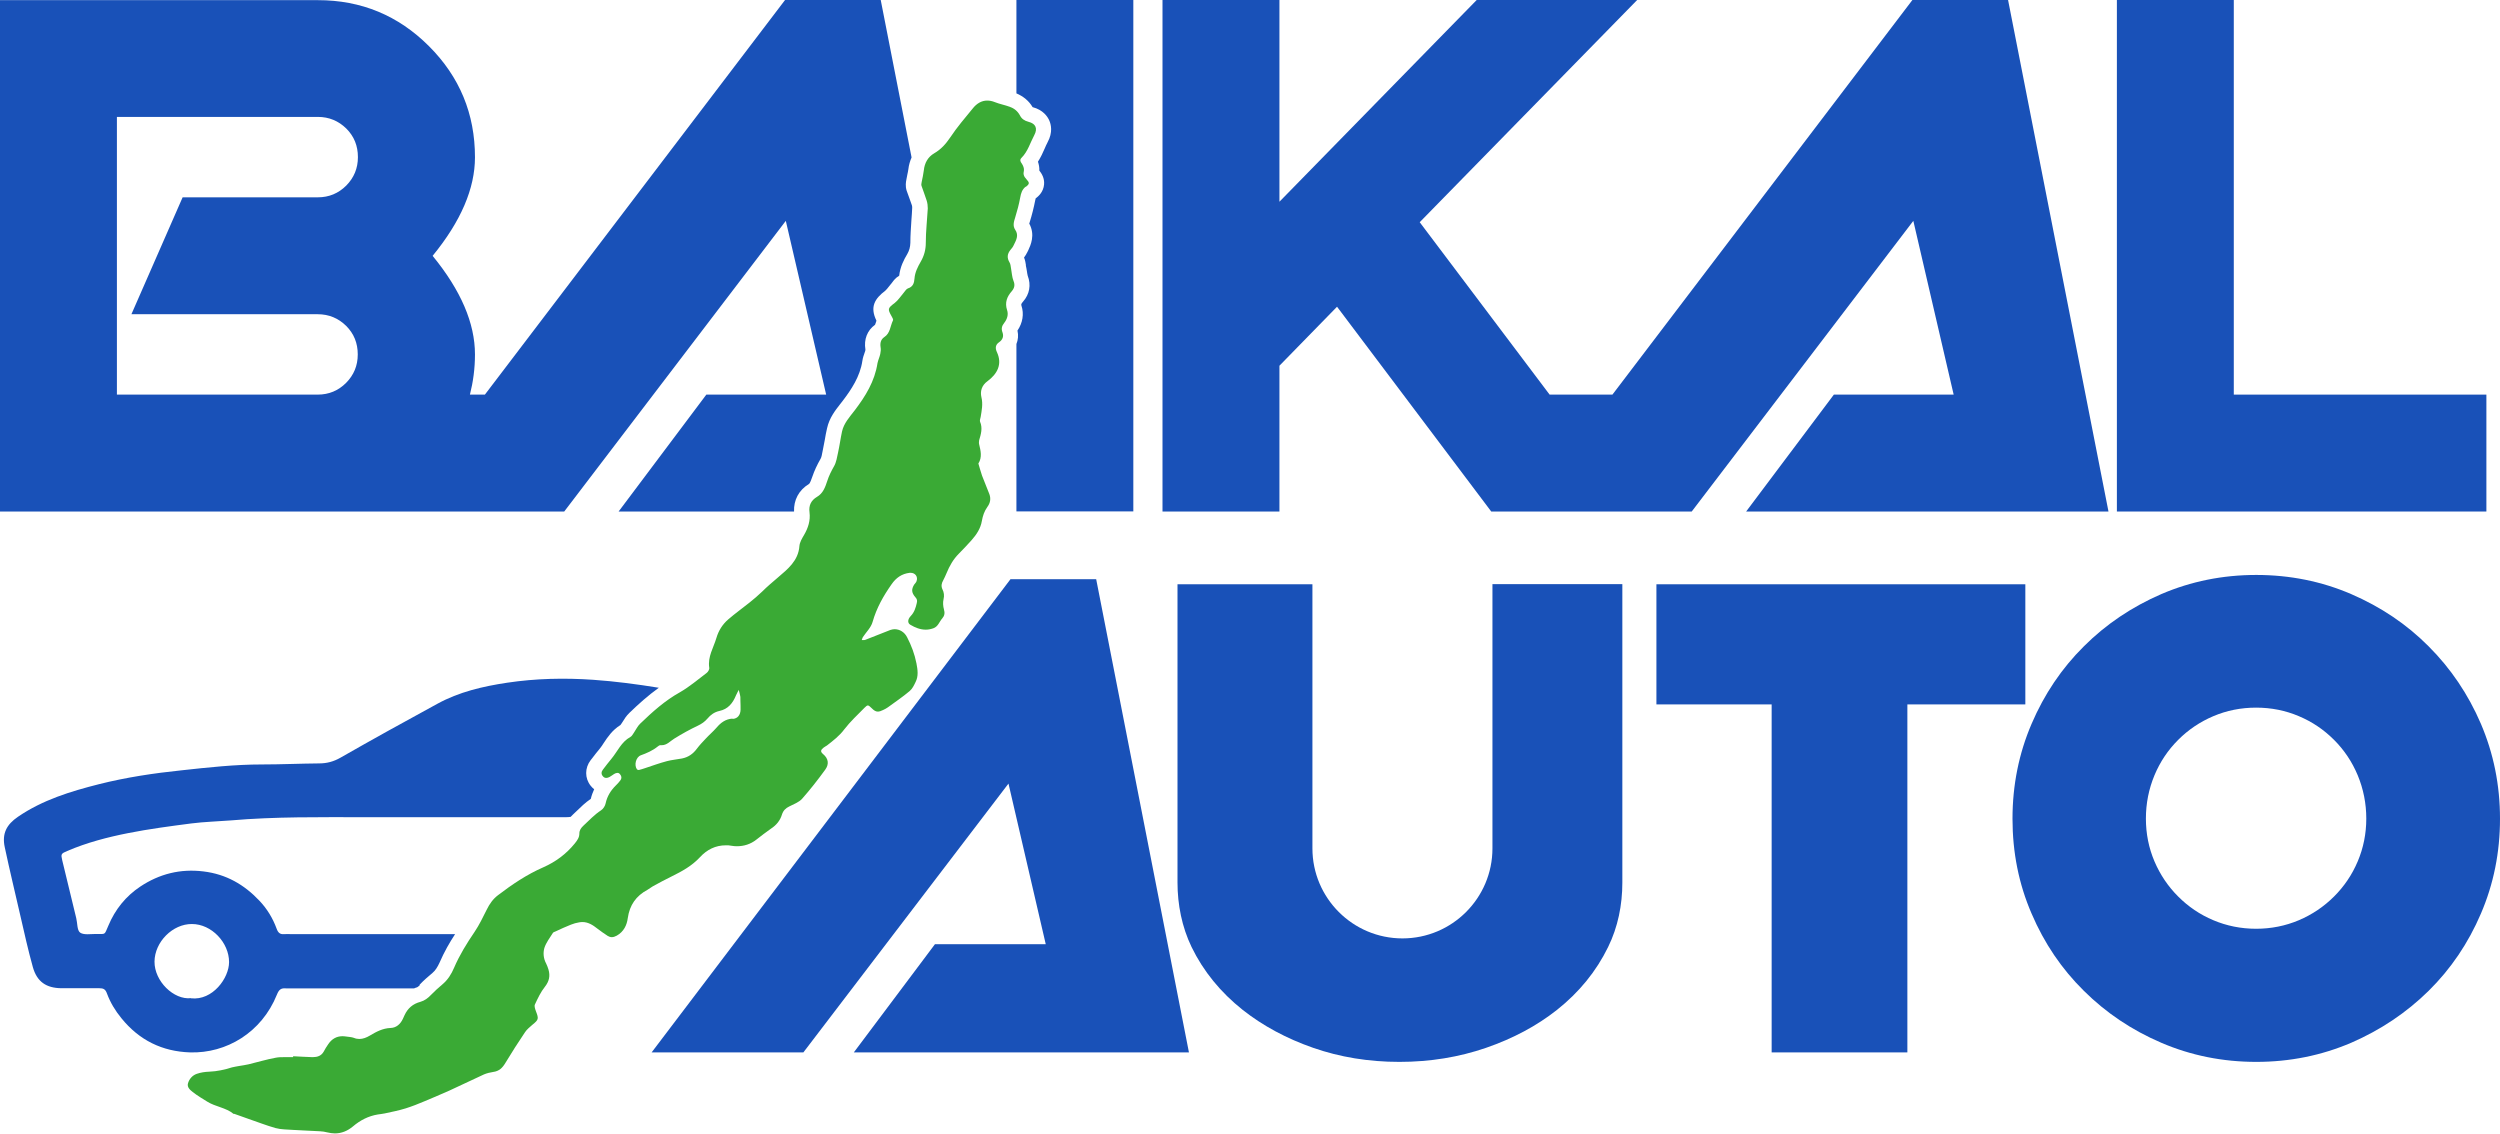
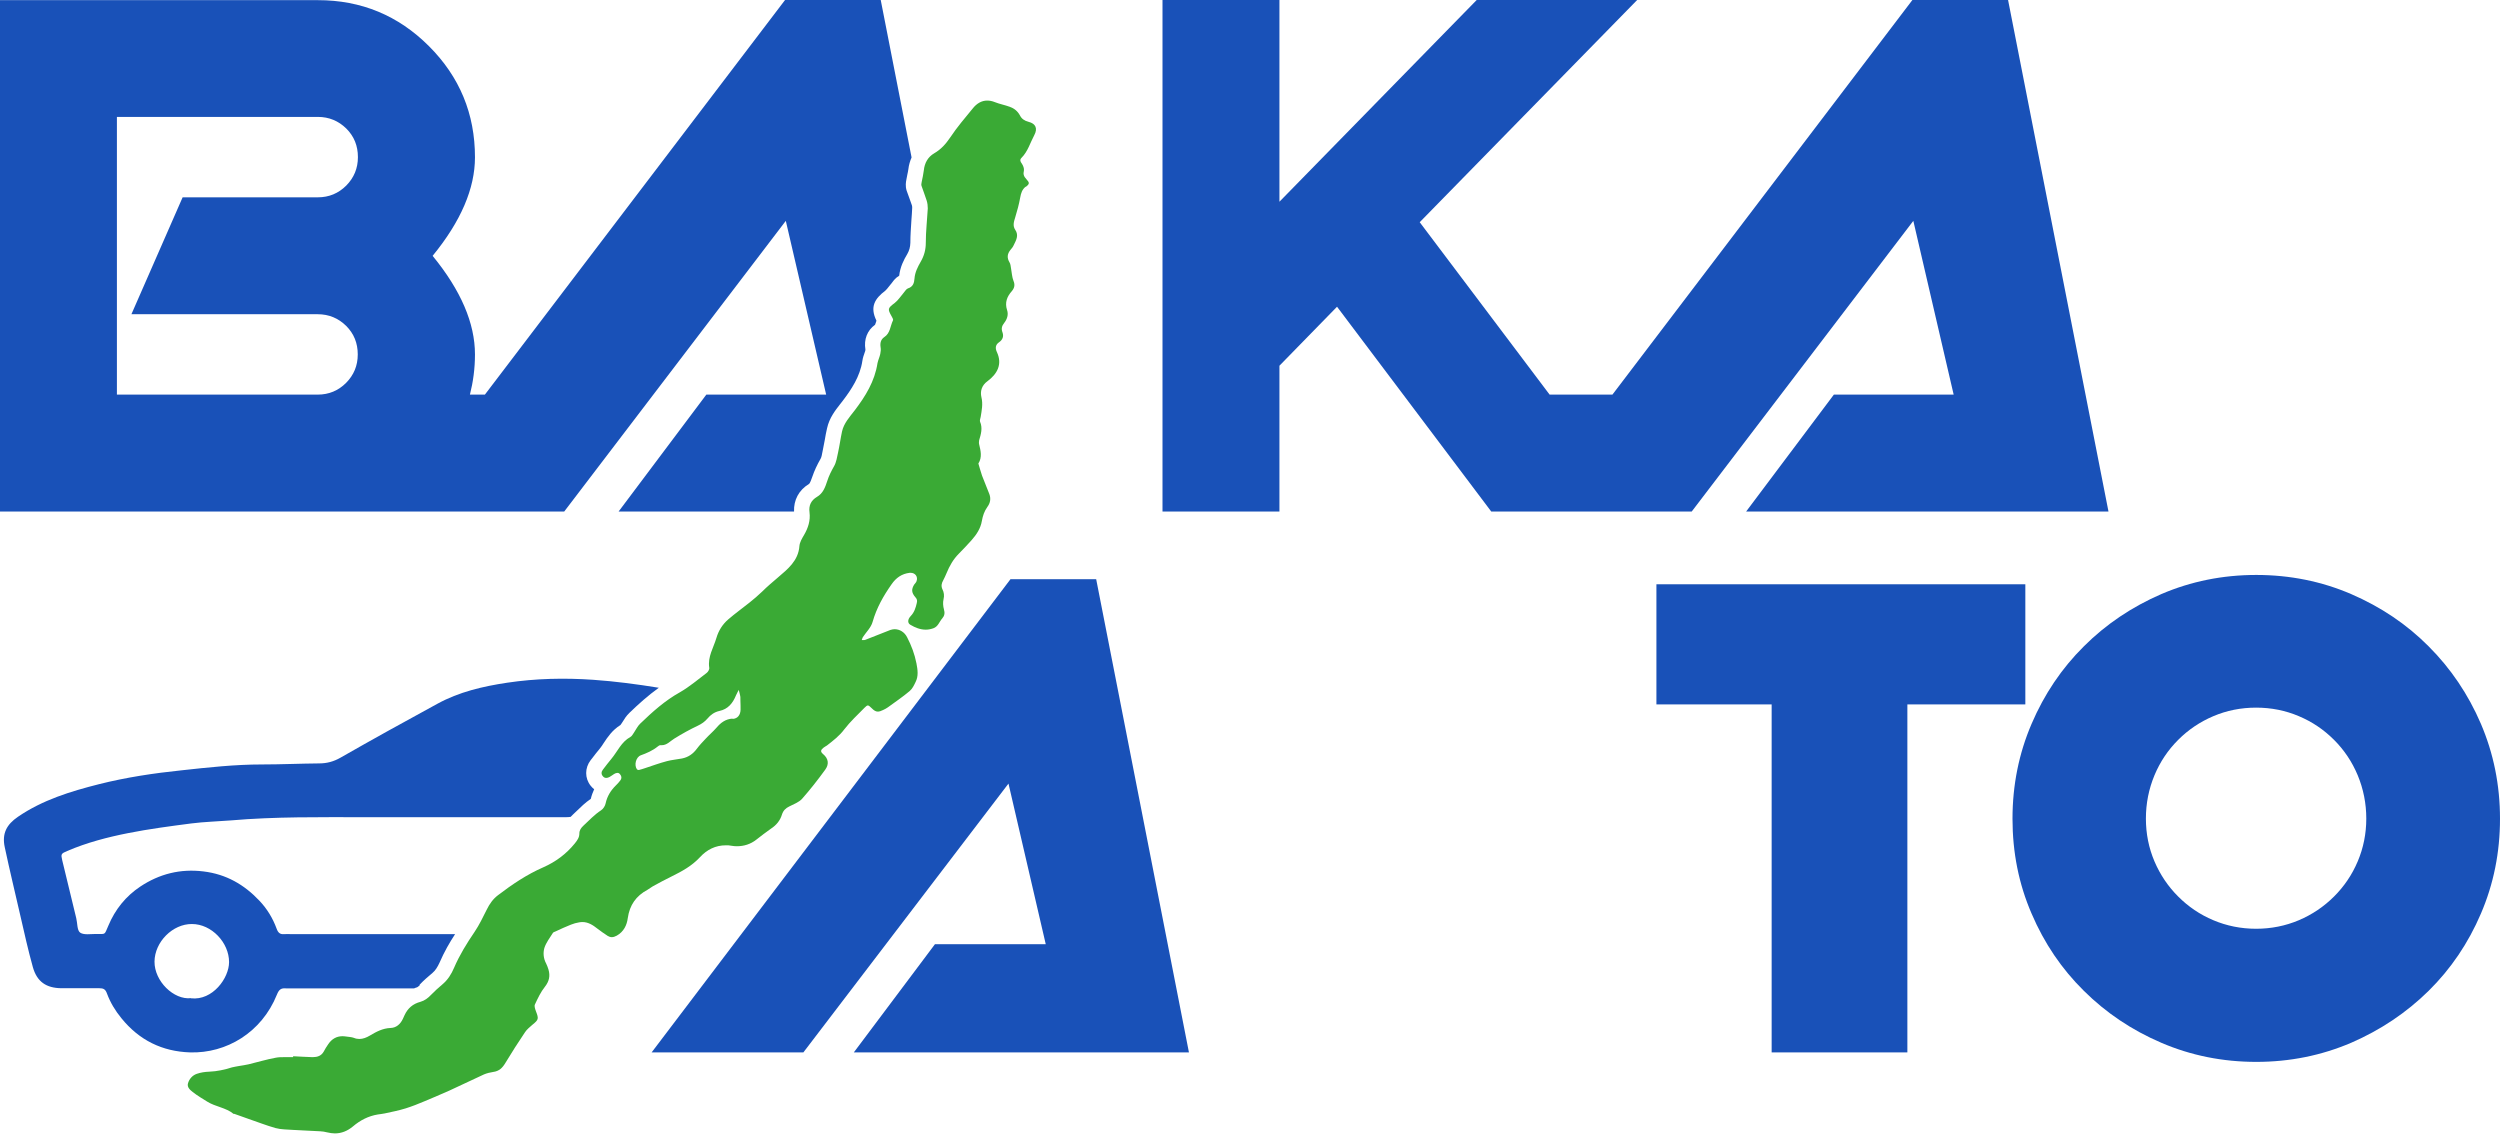
<svg xmlns="http://www.w3.org/2000/svg" width="97" height="44" viewBox="0 0 97 44" fill="none">
  <g clip-path="url(#clip0_2440_1024)">
    <path d="M74.006 27.331V40.833H68.74V27.331H64.269V22.67H78.583V27.331H74.012H74.006Z" fill="#1951B8" />
    <path d="M97 31.767C97 33.077 96.751 34.305 96.259 35.449C95.767 36.599 95.091 37.596 94.231 38.444C93.371 39.292 92.369 39.962 91.225 40.46C90.074 40.952 88.847 41.201 87.542 41.201C86.238 41.201 85.005 40.952 83.86 40.46C82.71 39.968 81.708 39.292 80.854 38.444C79.994 37.596 79.318 36.599 78.826 35.449C78.328 34.299 78.085 33.071 78.085 31.767C78.085 30.462 78.334 29.229 78.826 28.084C79.318 26.934 79.994 25.931 80.854 25.078C81.714 24.218 82.716 23.548 83.86 23.05C85.011 22.557 86.238 22.308 87.542 22.308C88.847 22.308 90.08 22.557 91.225 23.05C92.375 23.548 93.377 24.218 94.231 25.078C95.091 25.938 95.767 26.94 96.259 28.084C96.751 29.235 97 30.462 97 31.767ZM83.261 31.761C83.261 32.354 83.374 32.905 83.593 33.421C83.813 33.937 84.121 34.394 84.513 34.785C84.904 35.176 85.355 35.485 85.876 35.704C86.392 35.923 86.95 36.036 87.537 36.036C88.124 36.036 88.681 35.923 89.197 35.704C89.713 35.485 90.169 35.176 90.561 34.785C90.952 34.394 91.26 33.943 91.48 33.421C91.699 32.905 91.812 32.348 91.812 31.761C91.812 31.174 91.699 30.61 91.48 30.082C91.26 29.555 90.952 29.098 90.561 28.707C90.169 28.315 89.719 28.007 89.197 27.788C88.681 27.568 88.124 27.456 87.537 27.456C86.95 27.456 86.392 27.568 85.876 27.788C85.36 28.007 84.904 28.315 84.513 28.707C84.121 29.098 83.813 29.555 83.593 30.082C83.374 30.61 83.261 31.168 83.261 31.761Z" fill="#1951B8" />
    <path d="M74.201 0L62.562 15.311H60.125L55.085 8.622L63.522 0H57.296L49.642 7.827V0H45.105V19.847H49.642V14.19L51.877 11.901L57.86 19.847H58.5H63.54H65.639L74.237 8.569L75.802 15.311H71.154L67.75 19.847H81.809L77.913 0H74.201Z" fill="#1951B8" />
-     <path d="M86.671 15.311V0H82.135V19.847H96.472V15.311H86.671Z" fill="#1951B8" />
-     <path d="M57.907 22.67V32.917C57.907 34.844 56.342 36.41 54.415 36.41C52.488 36.41 50.922 34.844 50.922 32.917V22.67H45.687V34.239C45.687 35.099 45.858 35.965 46.232 36.742C46.694 37.691 47.359 38.503 48.218 39.185C49.001 39.802 49.914 40.294 50.952 40.656C51.989 41.017 53.104 41.201 54.296 41.201C55.488 41.201 56.609 41.017 57.658 40.656C58.708 40.294 59.627 39.802 60.409 39.185C61.269 38.503 61.933 37.691 62.396 36.742C62.775 35.971 62.947 35.111 62.947 34.245V22.664H57.907V22.67Z" fill="#1951B8" />
    <path d="M33.128 40.833H46.131L42.532 22.474H39.206L25.283 40.833H29.232H31.171L39.129 30.403L40.575 36.635H36.276L33.128 40.833Z" fill="#1951B8" />
    <path d="M12.333 19.847H21.892L30.489 8.569L32.055 15.311H27.406L24.002 19.847H30.809C30.792 19.403 30.993 19.017 31.385 18.78C31.432 18.75 31.485 18.59 31.521 18.489C31.598 18.264 31.699 18.045 31.841 17.796C31.871 17.748 31.895 17.63 31.912 17.529L31.93 17.44C31.954 17.315 31.978 17.197 32.001 17.072C32.025 16.918 32.055 16.77 32.09 16.616C32.179 16.212 32.41 15.922 32.594 15.685L32.683 15.572C33.033 15.115 33.371 14.605 33.46 14.001C33.478 13.882 33.513 13.781 33.543 13.698C33.555 13.668 33.567 13.639 33.573 13.609C33.578 13.579 33.578 13.562 33.578 13.562C33.513 13.17 33.65 12.815 33.952 12.601C33.964 12.571 33.982 12.518 33.994 12.482C33.994 12.471 33.999 12.459 34.005 12.441C33.739 11.895 33.952 11.581 34.349 11.279C34.379 11.255 34.432 11.19 34.48 11.13C34.521 11.077 34.563 11.024 34.622 10.953C34.669 10.887 34.753 10.775 34.889 10.698C34.925 10.36 35.067 10.081 35.203 9.856C35.28 9.719 35.316 9.589 35.322 9.423C35.322 9.12 35.346 8.824 35.363 8.539C35.375 8.379 35.387 8.225 35.393 8.065C35.393 8.035 35.393 7.999 35.381 7.964C35.351 7.869 35.316 7.774 35.28 7.679C35.245 7.584 35.209 7.489 35.179 7.401C35.12 7.217 35.15 7.057 35.168 6.968C35.179 6.908 35.191 6.843 35.203 6.784C35.221 6.713 35.233 6.636 35.245 6.564C35.263 6.398 35.31 6.25 35.369 6.108L34.172 0H30.46L18.814 15.311H18.233C18.358 14.819 18.429 14.297 18.429 13.752C18.429 12.542 17.883 11.267 16.786 9.927C17.883 8.587 18.429 7.312 18.429 6.102C18.429 4.418 17.836 2.983 16.644 1.791C15.452 0.599 14.017 0.006 12.333 0.006H0V19.847H12.333ZM4.536 4.536H12.333C12.766 4.536 13.134 4.691 13.436 4.987C13.739 5.289 13.887 5.657 13.887 6.096C13.887 6.535 13.733 6.896 13.436 7.199C13.134 7.501 12.766 7.656 12.333 7.656H7.086L5.099 12.192H12.327C12.76 12.192 13.128 12.346 13.43 12.643C13.733 12.945 13.881 13.313 13.881 13.752C13.881 14.19 13.727 14.552 13.43 14.854C13.128 15.157 12.76 15.311 12.327 15.311H4.536V4.536Z" fill="#1951B8" />
    <path d="M39.799 7.252C39.953 7.134 39.953 7.092 39.822 6.95C39.727 6.849 39.692 6.76 39.727 6.624C39.745 6.541 39.698 6.422 39.645 6.345C39.579 6.262 39.567 6.191 39.633 6.126C39.882 5.877 39.971 5.539 40.131 5.242C40.267 4.987 40.19 4.797 39.905 4.726C39.745 4.685 39.639 4.608 39.573 4.477C39.484 4.311 39.348 4.204 39.182 4.145C38.992 4.074 38.785 4.038 38.595 3.961C38.494 3.92 38.393 3.902 38.304 3.902C38.085 3.902 37.895 4.015 37.741 4.21C37.439 4.578 37.13 4.94 36.87 5.331C36.697 5.586 36.514 5.793 36.247 5.948C36.004 6.09 35.873 6.321 35.844 6.612C35.826 6.766 35.79 6.914 35.761 7.062C35.755 7.11 35.737 7.169 35.755 7.211C35.82 7.406 35.897 7.596 35.956 7.786C35.986 7.881 35.998 7.988 35.998 8.088C35.974 8.533 35.921 8.972 35.921 9.417C35.921 9.689 35.856 9.927 35.725 10.152C35.606 10.36 35.5 10.567 35.482 10.81C35.47 10.982 35.423 11.13 35.227 11.19C35.162 11.213 35.114 11.302 35.061 11.362C34.948 11.492 34.853 11.646 34.717 11.753C34.444 11.961 34.432 11.984 34.593 12.269C34.622 12.322 34.67 12.399 34.646 12.435C34.539 12.654 34.545 12.927 34.308 13.081C34.178 13.17 34.142 13.307 34.166 13.467C34.183 13.556 34.172 13.651 34.154 13.734C34.13 13.852 34.071 13.971 34.047 14.089C33.94 14.795 33.579 15.376 33.158 15.928C32.962 16.183 32.743 16.42 32.671 16.74C32.612 17.013 32.577 17.286 32.517 17.558C32.476 17.736 32.452 17.932 32.363 18.086C32.256 18.276 32.161 18.46 32.096 18.667C32.019 18.899 31.936 19.142 31.699 19.278C31.468 19.415 31.373 19.616 31.409 19.877C31.45 20.197 31.355 20.488 31.195 20.761C31.118 20.891 31.029 21.039 31.017 21.188C30.976 21.757 30.561 22.083 30.187 22.403C29.98 22.581 29.766 22.759 29.57 22.955C29.416 23.103 29.25 23.245 29.078 23.382C28.805 23.601 28.521 23.803 28.254 24.034C28.035 24.224 27.88 24.467 27.797 24.751C27.685 25.131 27.453 25.481 27.519 25.908C27.531 25.973 27.471 26.074 27.412 26.115C27.074 26.37 26.748 26.649 26.386 26.857C25.799 27.183 25.313 27.622 24.839 28.078C24.738 28.173 24.678 28.309 24.596 28.428C24.554 28.487 24.518 28.564 24.459 28.594C24.103 28.79 23.961 29.157 23.718 29.448C23.605 29.584 23.499 29.721 23.392 29.863C23.327 29.946 23.321 30.041 23.392 30.118C23.427 30.166 23.475 30.183 23.522 30.183C23.564 30.183 23.605 30.171 23.647 30.148C23.712 30.112 23.765 30.071 23.831 30.029C23.872 30.005 23.914 29.988 23.955 29.988C23.991 29.988 24.026 29.999 24.056 30.041C24.127 30.124 24.127 30.213 24.056 30.296C24.009 30.361 23.949 30.421 23.89 30.48C23.694 30.675 23.558 30.895 23.499 31.168C23.481 31.268 23.404 31.387 23.321 31.44C23.066 31.606 22.864 31.826 22.645 32.028C22.544 32.122 22.479 32.211 22.479 32.342C22.479 32.496 22.396 32.609 22.301 32.727C21.969 33.136 21.56 33.439 21.079 33.652C20.439 33.931 19.87 34.316 19.318 34.737C19.129 34.88 18.992 35.075 18.885 35.295C18.737 35.591 18.595 35.888 18.411 36.161C18.109 36.605 17.83 37.056 17.616 37.554C17.516 37.791 17.379 38.011 17.178 38.183C17.024 38.313 16.863 38.456 16.721 38.604C16.603 38.728 16.478 38.823 16.312 38.871C16.021 38.948 15.82 39.12 15.695 39.392C15.672 39.44 15.654 39.487 15.63 39.535C15.535 39.736 15.375 39.879 15.156 39.885C14.848 39.897 14.598 40.033 14.349 40.181C14.219 40.258 14.083 40.312 13.946 40.312C13.875 40.312 13.804 40.3 13.733 40.27C13.638 40.234 13.531 40.234 13.43 40.217C13.383 40.211 13.335 40.205 13.288 40.205C13.057 40.205 12.873 40.312 12.737 40.513C12.671 40.608 12.612 40.703 12.559 40.804C12.464 40.97 12.31 41.017 12.138 41.017C12.132 41.017 12.12 41.017 12.114 41.017C11.865 41.011 11.622 40.993 11.373 40.982V41.017C11.343 41.017 11.308 41.017 11.278 41.017C11.201 41.017 11.124 41.017 11.041 41.017C10.922 41.017 10.804 41.017 10.691 41.041C10.335 41.106 9.991 41.213 9.641 41.296C9.523 41.326 9.398 41.337 9.274 41.361C9.185 41.379 9.09 41.391 9.001 41.414C8.716 41.504 8.426 41.569 8.123 41.581C7.957 41.587 7.791 41.61 7.637 41.664C7.465 41.723 7.341 41.865 7.293 42.037C7.252 42.185 7.376 42.292 7.477 42.369C7.655 42.512 7.851 42.624 8.04 42.743C8.361 42.944 8.764 42.974 9.06 43.217C9.066 43.217 9.078 43.217 9.09 43.217C9.274 43.282 9.458 43.348 9.641 43.413C9.991 43.532 10.335 43.668 10.691 43.769C10.904 43.828 11.142 43.822 11.367 43.84C11.634 43.858 11.9 43.864 12.167 43.881C12.339 43.893 12.523 43.887 12.689 43.935C12.796 43.959 12.897 43.976 12.992 43.976C13.252 43.976 13.484 43.881 13.697 43.703C13.976 43.466 14.296 43.3 14.664 43.241C14.753 43.229 14.848 43.217 14.936 43.199C15.209 43.14 15.476 43.087 15.743 43.004C15.986 42.927 16.229 42.832 16.466 42.731C16.792 42.595 17.113 42.458 17.433 42.316C17.883 42.108 18.328 41.895 18.779 41.687C18.891 41.64 19.016 41.61 19.134 41.592C19.366 41.563 19.496 41.432 19.609 41.242C19.852 40.839 20.107 40.442 20.374 40.045C20.445 39.938 20.558 39.849 20.658 39.76C20.901 39.564 20.907 39.529 20.795 39.238C20.765 39.155 20.724 39.043 20.753 38.977C20.866 38.734 20.979 38.491 21.145 38.283C21.311 38.07 21.352 37.862 21.281 37.619C21.257 37.542 21.228 37.459 21.192 37.388C21.085 37.192 21.067 36.973 21.121 36.783C21.186 36.576 21.334 36.386 21.453 36.196C21.471 36.166 21.524 36.155 21.56 36.137C21.755 36.048 21.951 35.953 22.153 35.876C22.253 35.834 22.366 35.805 22.473 35.787C22.514 35.781 22.556 35.775 22.597 35.775C22.823 35.775 23.006 35.894 23.178 36.03C23.309 36.131 23.445 36.226 23.582 36.315C23.635 36.344 23.682 36.362 23.736 36.362C23.801 36.362 23.866 36.339 23.931 36.303C24.204 36.149 24.323 35.894 24.358 35.621C24.43 35.117 24.678 34.761 25.123 34.524C25.194 34.482 25.26 34.429 25.331 34.388C25.574 34.257 25.817 34.121 26.066 34.002C26.463 33.806 26.843 33.599 27.157 33.261C27.43 32.964 27.762 32.798 28.165 32.798C28.236 32.798 28.307 32.798 28.384 32.816C28.456 32.828 28.527 32.834 28.592 32.834C28.859 32.834 29.12 32.757 29.345 32.579C29.535 32.431 29.719 32.288 29.914 32.152C30.122 32.016 30.27 31.838 30.341 31.601C30.389 31.452 30.483 31.357 30.62 31.292C30.792 31.203 30.993 31.132 31.118 30.996C31.438 30.634 31.735 30.254 32.019 29.863C32.167 29.661 32.156 29.442 31.936 29.258C31.823 29.163 31.841 29.098 31.954 29.009C31.995 28.974 32.043 28.956 32.084 28.926C32.328 28.736 32.571 28.552 32.76 28.297C32.992 27.995 33.276 27.734 33.543 27.461C33.602 27.402 33.638 27.372 33.673 27.372C33.709 27.372 33.751 27.408 33.816 27.473C33.911 27.568 33.976 27.61 34.059 27.61C34.112 27.61 34.178 27.592 34.261 27.55C34.326 27.521 34.391 27.485 34.45 27.444C34.735 27.236 35.025 27.04 35.292 26.815C35.399 26.726 35.464 26.59 35.523 26.465C35.642 26.234 35.606 25.991 35.559 25.742C35.488 25.38 35.363 25.048 35.197 24.728C35.097 24.526 34.907 24.413 34.711 24.413C34.658 24.413 34.599 24.425 34.545 24.443C34.219 24.568 33.893 24.704 33.567 24.828C33.549 24.834 33.531 24.834 33.513 24.834C33.49 24.834 33.466 24.834 33.442 24.834C33.442 24.834 33.442 24.834 33.436 24.834C33.448 24.799 33.46 24.757 33.478 24.722C33.608 24.526 33.798 24.348 33.857 24.129C34.011 23.589 34.272 23.127 34.593 22.67C34.77 22.415 34.99 22.261 35.298 22.225C35.31 22.225 35.322 22.225 35.334 22.225C35.512 22.225 35.63 22.38 35.559 22.557C35.541 22.605 35.5 22.64 35.47 22.682C35.358 22.866 35.363 22.996 35.518 23.174C35.583 23.245 35.595 23.305 35.571 23.399C35.529 23.583 35.476 23.755 35.34 23.898C35.209 24.034 35.209 24.176 35.322 24.241C35.512 24.354 35.707 24.431 35.921 24.431C36.016 24.431 36.111 24.413 36.211 24.378C36.401 24.313 36.443 24.123 36.561 23.992C36.644 23.898 36.668 23.785 36.626 23.648C36.591 23.524 36.579 23.376 36.609 23.251C36.644 23.109 36.626 22.984 36.567 22.866C36.508 22.741 36.532 22.628 36.597 22.516C36.644 22.427 36.686 22.332 36.727 22.237C36.84 21.959 36.988 21.698 37.202 21.484C37.368 21.318 37.534 21.14 37.694 20.962C37.889 20.743 38.05 20.5 38.097 20.209C38.133 20.008 38.192 19.835 38.31 19.669C38.423 19.515 38.453 19.349 38.387 19.171C38.298 18.928 38.192 18.697 38.103 18.454C38.05 18.3 38.008 18.14 37.961 17.985C38.115 17.742 38.05 17.487 37.99 17.238C37.978 17.191 37.984 17.131 37.99 17.084C38.061 16.847 38.133 16.61 38.026 16.361C38.008 16.313 38.038 16.242 38.05 16.177C38.091 15.922 38.144 15.679 38.079 15.412C38.026 15.187 38.085 14.955 38.316 14.789C38.69 14.511 38.903 14.137 38.678 13.657C38.607 13.502 38.625 13.372 38.767 13.277C38.903 13.182 38.951 13.052 38.897 12.898C38.844 12.755 38.868 12.649 38.963 12.53C39.075 12.388 39.135 12.21 39.075 12.032C38.98 11.741 39.069 11.51 39.259 11.296C39.36 11.178 39.389 11.053 39.324 10.899C39.265 10.751 39.259 10.579 39.229 10.419C39.212 10.336 39.212 10.247 39.17 10.182C39.063 10.004 39.081 9.85 39.206 9.695C39.253 9.642 39.301 9.583 39.33 9.517C39.419 9.328 39.544 9.138 39.389 8.913C39.289 8.764 39.336 8.604 39.389 8.438C39.467 8.183 39.538 7.922 39.585 7.661C39.615 7.495 39.656 7.353 39.799 7.24V7.252ZM28.42 27.882C28.147 27.9 27.963 28.043 27.797 28.238C27.667 28.387 27.519 28.511 27.388 28.653C27.27 28.778 27.145 28.908 27.038 29.051C26.89 29.252 26.701 29.383 26.457 29.43C26.268 29.466 26.066 29.483 25.882 29.531C25.592 29.608 25.313 29.709 25.028 29.804C24.951 29.828 24.874 29.857 24.791 29.875C24.791 29.875 24.785 29.875 24.779 29.875C24.756 29.875 24.726 29.863 24.714 29.851C24.596 29.685 24.673 29.377 24.862 29.306C25.094 29.223 25.325 29.122 25.515 28.968C25.544 28.944 25.586 28.914 25.615 28.914C25.615 28.914 25.615 28.914 25.621 28.914C25.639 28.914 25.657 28.914 25.675 28.914C25.876 28.914 26.007 28.754 26.161 28.659C26.457 28.475 26.766 28.303 27.08 28.155C27.228 28.084 27.347 28.001 27.448 27.882C27.572 27.734 27.72 27.628 27.91 27.586C28.248 27.515 28.432 27.284 28.556 26.981C28.586 26.91 28.628 26.839 28.663 26.768C28.681 26.851 28.711 26.928 28.722 27.011C28.734 27.07 28.722 27.135 28.728 27.195C28.728 27.307 28.74 27.42 28.734 27.538C28.728 27.74 28.622 27.882 28.426 27.894L28.42 27.882Z" fill="#3AAA35" />
-     <path d="M39.437 0V3.623C39.703 3.736 39.923 3.914 40.065 4.157C40.474 4.264 40.646 4.525 40.711 4.673C40.777 4.821 40.86 5.129 40.646 5.521C40.605 5.598 40.569 5.681 40.533 5.764C40.468 5.918 40.385 6.096 40.273 6.274C40.308 6.381 40.332 6.499 40.326 6.618C40.415 6.73 40.533 6.914 40.51 7.157C40.486 7.448 40.29 7.62 40.184 7.697C40.184 7.709 40.172 7.739 40.166 7.774C40.112 8.053 40.041 8.337 39.952 8.622C39.947 8.64 39.941 8.658 39.935 8.675C40.178 9.12 39.982 9.523 39.899 9.707L39.869 9.767C39.828 9.856 39.78 9.927 39.733 9.992C39.78 10.105 39.792 10.205 39.804 10.277V10.312C39.822 10.377 39.828 10.437 39.84 10.502C39.852 10.579 39.863 10.656 39.875 10.698C40.012 11.059 39.947 11.415 39.697 11.7C39.614 11.795 39.62 11.812 39.632 11.86C39.739 12.18 39.68 12.53 39.478 12.826C39.52 13.01 39.502 13.188 39.437 13.348V19.841H43.973V0H39.437Z" fill="#1951B8" />
    <path d="M16.276 38.212C16.442 38.035 16.626 37.88 16.78 37.75C16.887 37.661 16.976 37.525 17.059 37.341C17.237 36.931 17.444 36.57 17.658 36.244C15.535 36.244 13.418 36.244 11.296 36.244C11.207 36.244 11.118 36.238 11.029 36.244C10.863 36.261 10.786 36.184 10.732 36.03C10.584 35.627 10.365 35.265 10.068 34.951C9.475 34.322 8.776 33.919 7.898 33.812C6.997 33.7 6.184 33.907 5.443 34.399C4.88 34.773 4.465 35.289 4.204 35.917C4.038 36.303 4.109 36.232 3.718 36.238C3.51 36.238 3.249 36.285 3.107 36.184C2.988 36.095 3.006 35.817 2.959 35.627C2.775 34.874 2.597 34.127 2.413 33.373C2.36 33.142 2.366 33.119 2.609 33.018C3.368 32.692 4.168 32.484 4.975 32.324C5.781 32.164 6.599 32.057 7.418 31.95C7.928 31.885 8.438 31.873 8.953 31.832C10.679 31.683 12.416 31.707 14.148 31.707C16.739 31.707 19.324 31.707 21.915 31.707C21.992 31.707 22.069 31.707 22.14 31.695C22.176 31.66 22.206 31.63 22.229 31.606C22.277 31.559 22.324 31.517 22.372 31.47C22.532 31.316 22.704 31.144 22.923 30.996C22.953 30.865 23 30.741 23.054 30.622C23 30.581 22.959 30.539 22.917 30.486C22.686 30.195 22.686 29.798 22.917 29.495L22.983 29.412C23.071 29.294 23.16 29.181 23.255 29.068C23.32 28.991 23.374 28.908 23.427 28.825C23.575 28.6 23.759 28.327 24.073 28.131C24.085 28.12 24.091 28.102 24.103 28.09C24.121 28.06 24.145 28.031 24.162 28.001C24.222 27.9 24.299 27.776 24.423 27.657C24.767 27.325 25.141 26.987 25.562 26.685C24.72 26.548 23.872 26.436 23.018 26.376C21.903 26.299 20.789 26.323 19.68 26.489C18.737 26.631 17.812 26.845 16.97 27.307C15.707 27.995 14.45 28.689 13.205 29.401C12.944 29.549 12.683 29.62 12.386 29.62C11.645 29.626 10.904 29.661 10.163 29.661C9.119 29.661 8.088 29.774 7.056 29.887C5.977 29.999 4.898 30.16 3.842 30.426C2.739 30.705 1.654 31.037 0.7 31.689C0.255 31.992 0.071 32.342 0.184 32.87C0.373 33.759 0.587 34.642 0.789 35.526C0.943 36.196 1.091 36.866 1.275 37.525C1.435 38.094 1.797 38.337 2.384 38.343C2.876 38.343 3.362 38.343 3.854 38.343C4.008 38.343 4.091 38.378 4.151 38.55C4.281 38.9 4.471 39.215 4.714 39.511C5.402 40.359 6.291 40.798 7.376 40.833C8.776 40.875 10.151 40.068 10.744 38.592C10.821 38.402 10.898 38.331 11.094 38.349C11.171 38.355 11.242 38.349 11.319 38.349H16.069C16.104 38.337 16.128 38.319 16.164 38.313C16.175 38.313 16.211 38.301 16.294 38.218L16.276 38.212ZM7.412 38.728C6.742 38.805 5.989 38.07 5.995 37.311C6.001 36.546 6.7 35.846 7.447 35.852C8.212 35.852 8.888 36.576 8.888 37.329C8.888 37.951 8.248 38.829 7.412 38.734V38.728Z" fill="#1951B8" />
  </g>
  <defs>
    <clipPath id="clip0_2440_1024">
      <rect width="97" height="44" fill="white" />
    </clipPath>
  </defs>
</svg>